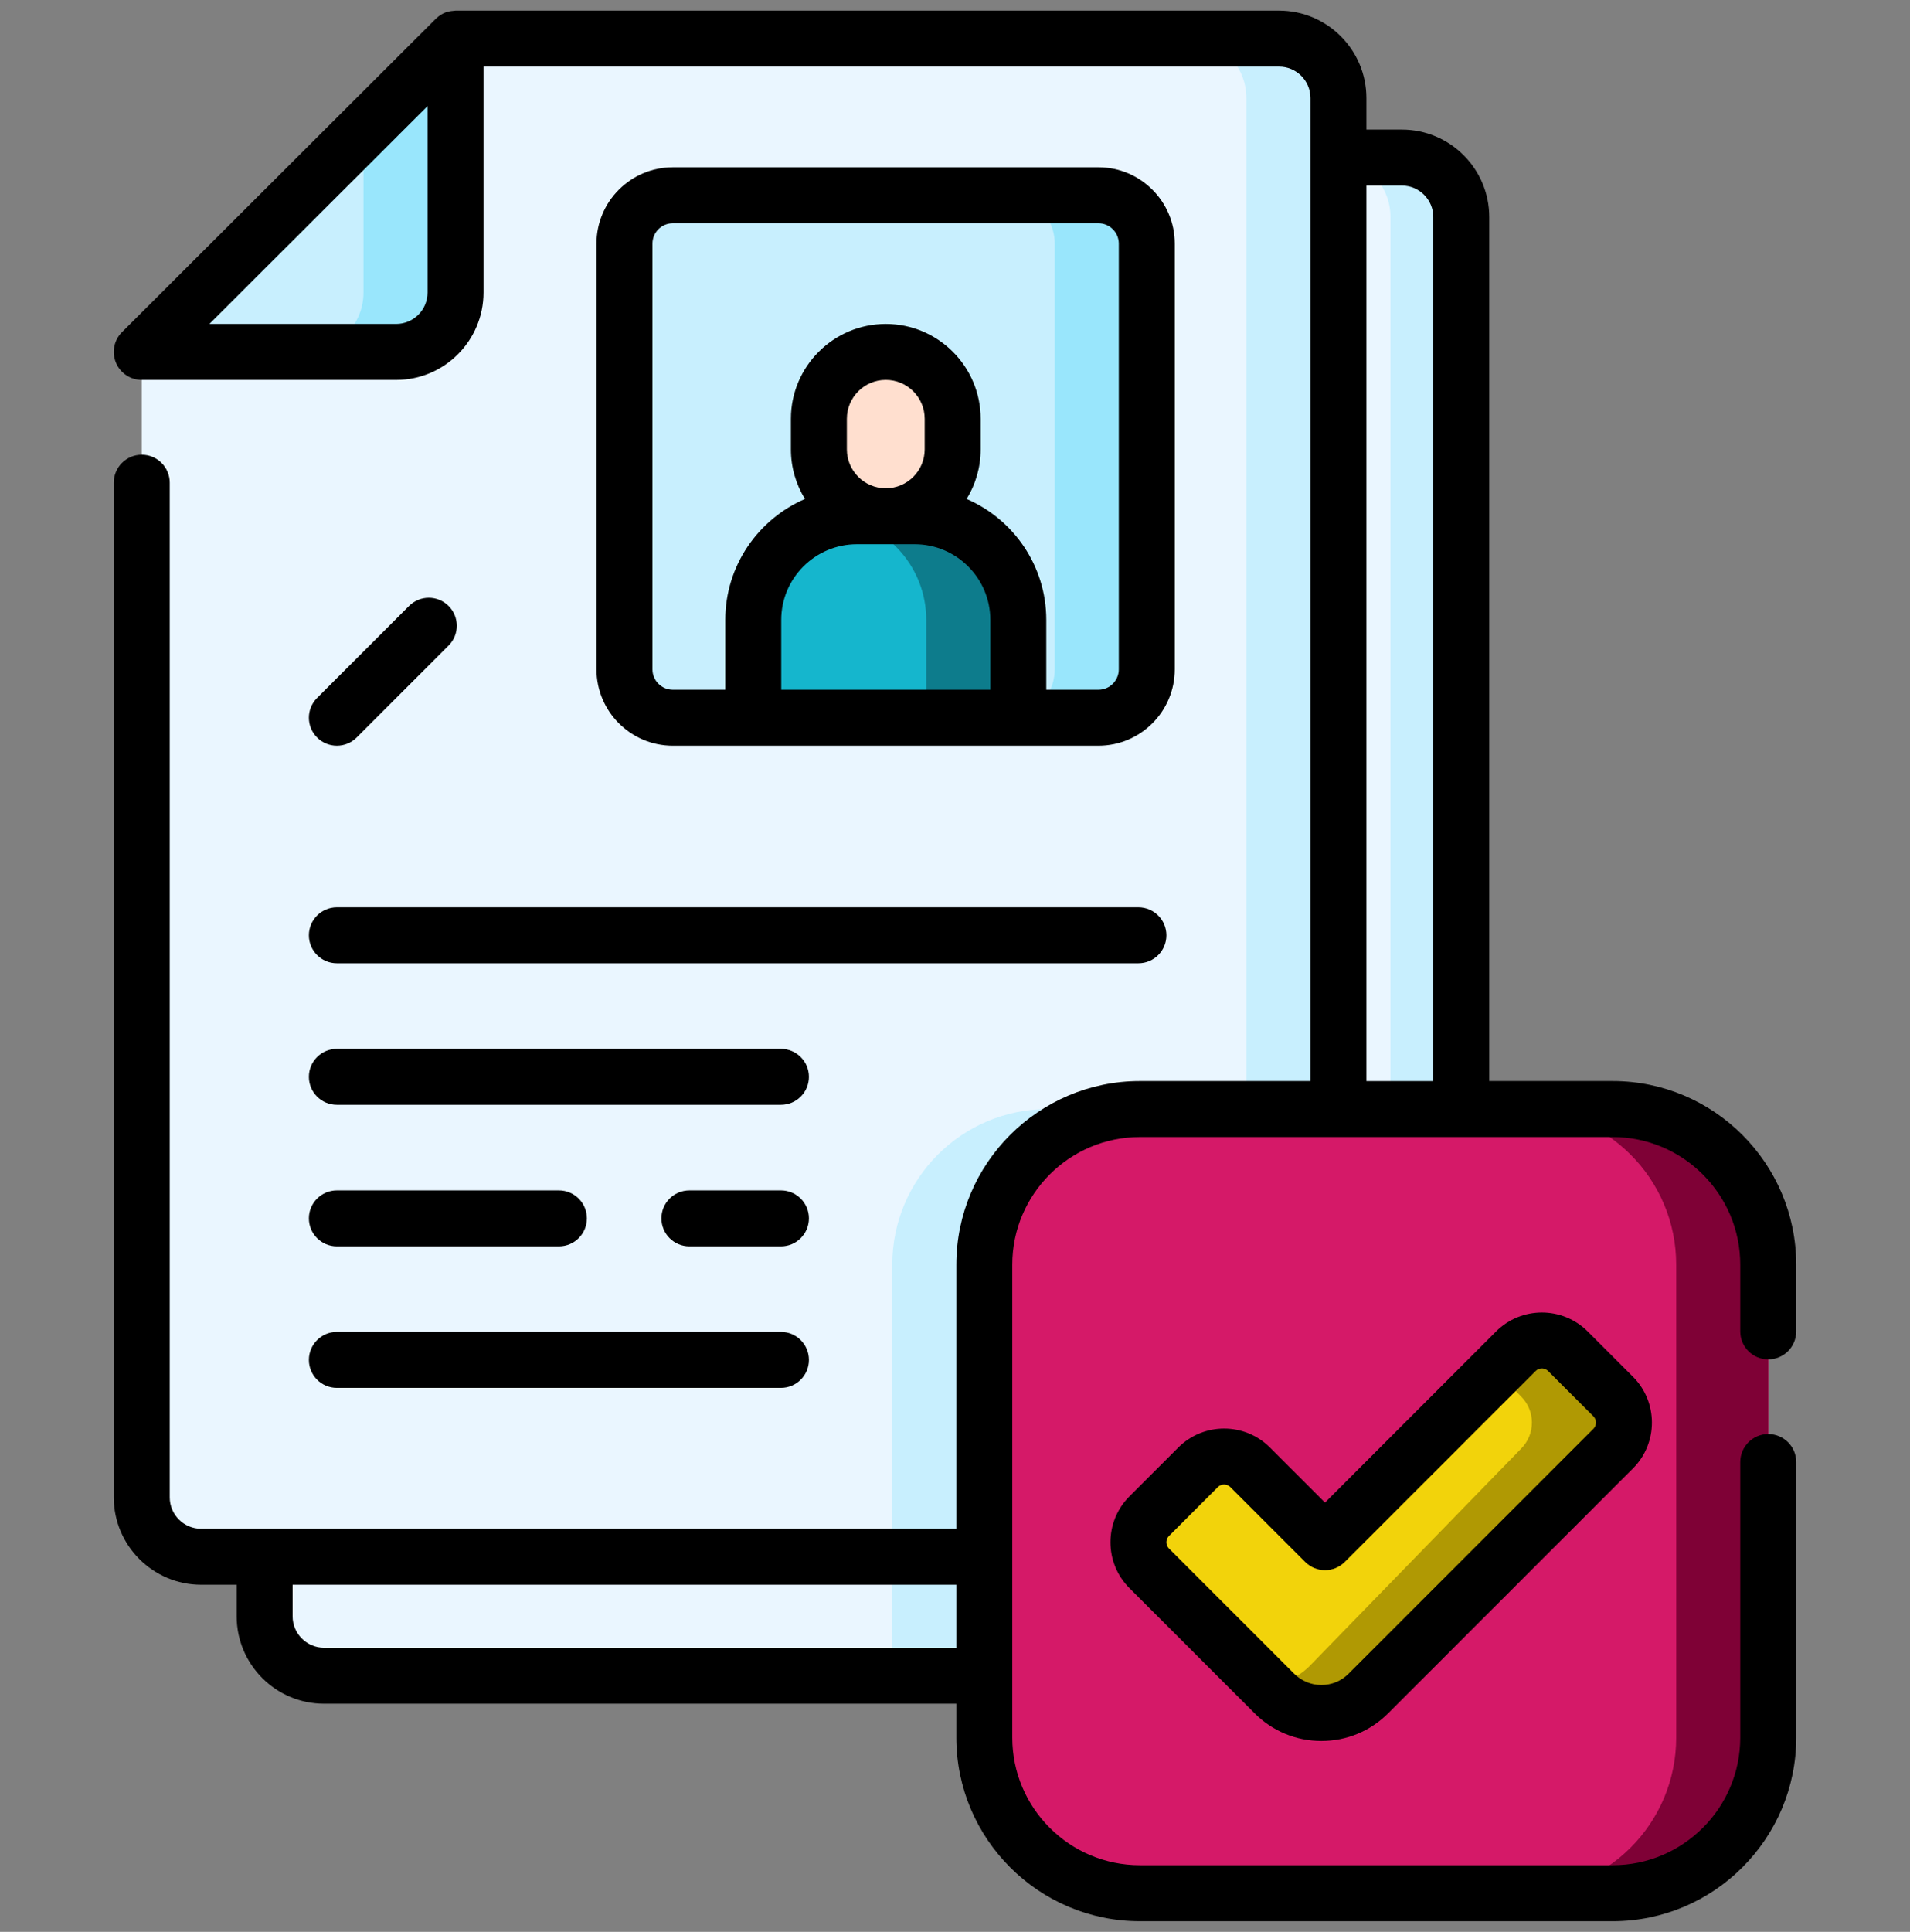
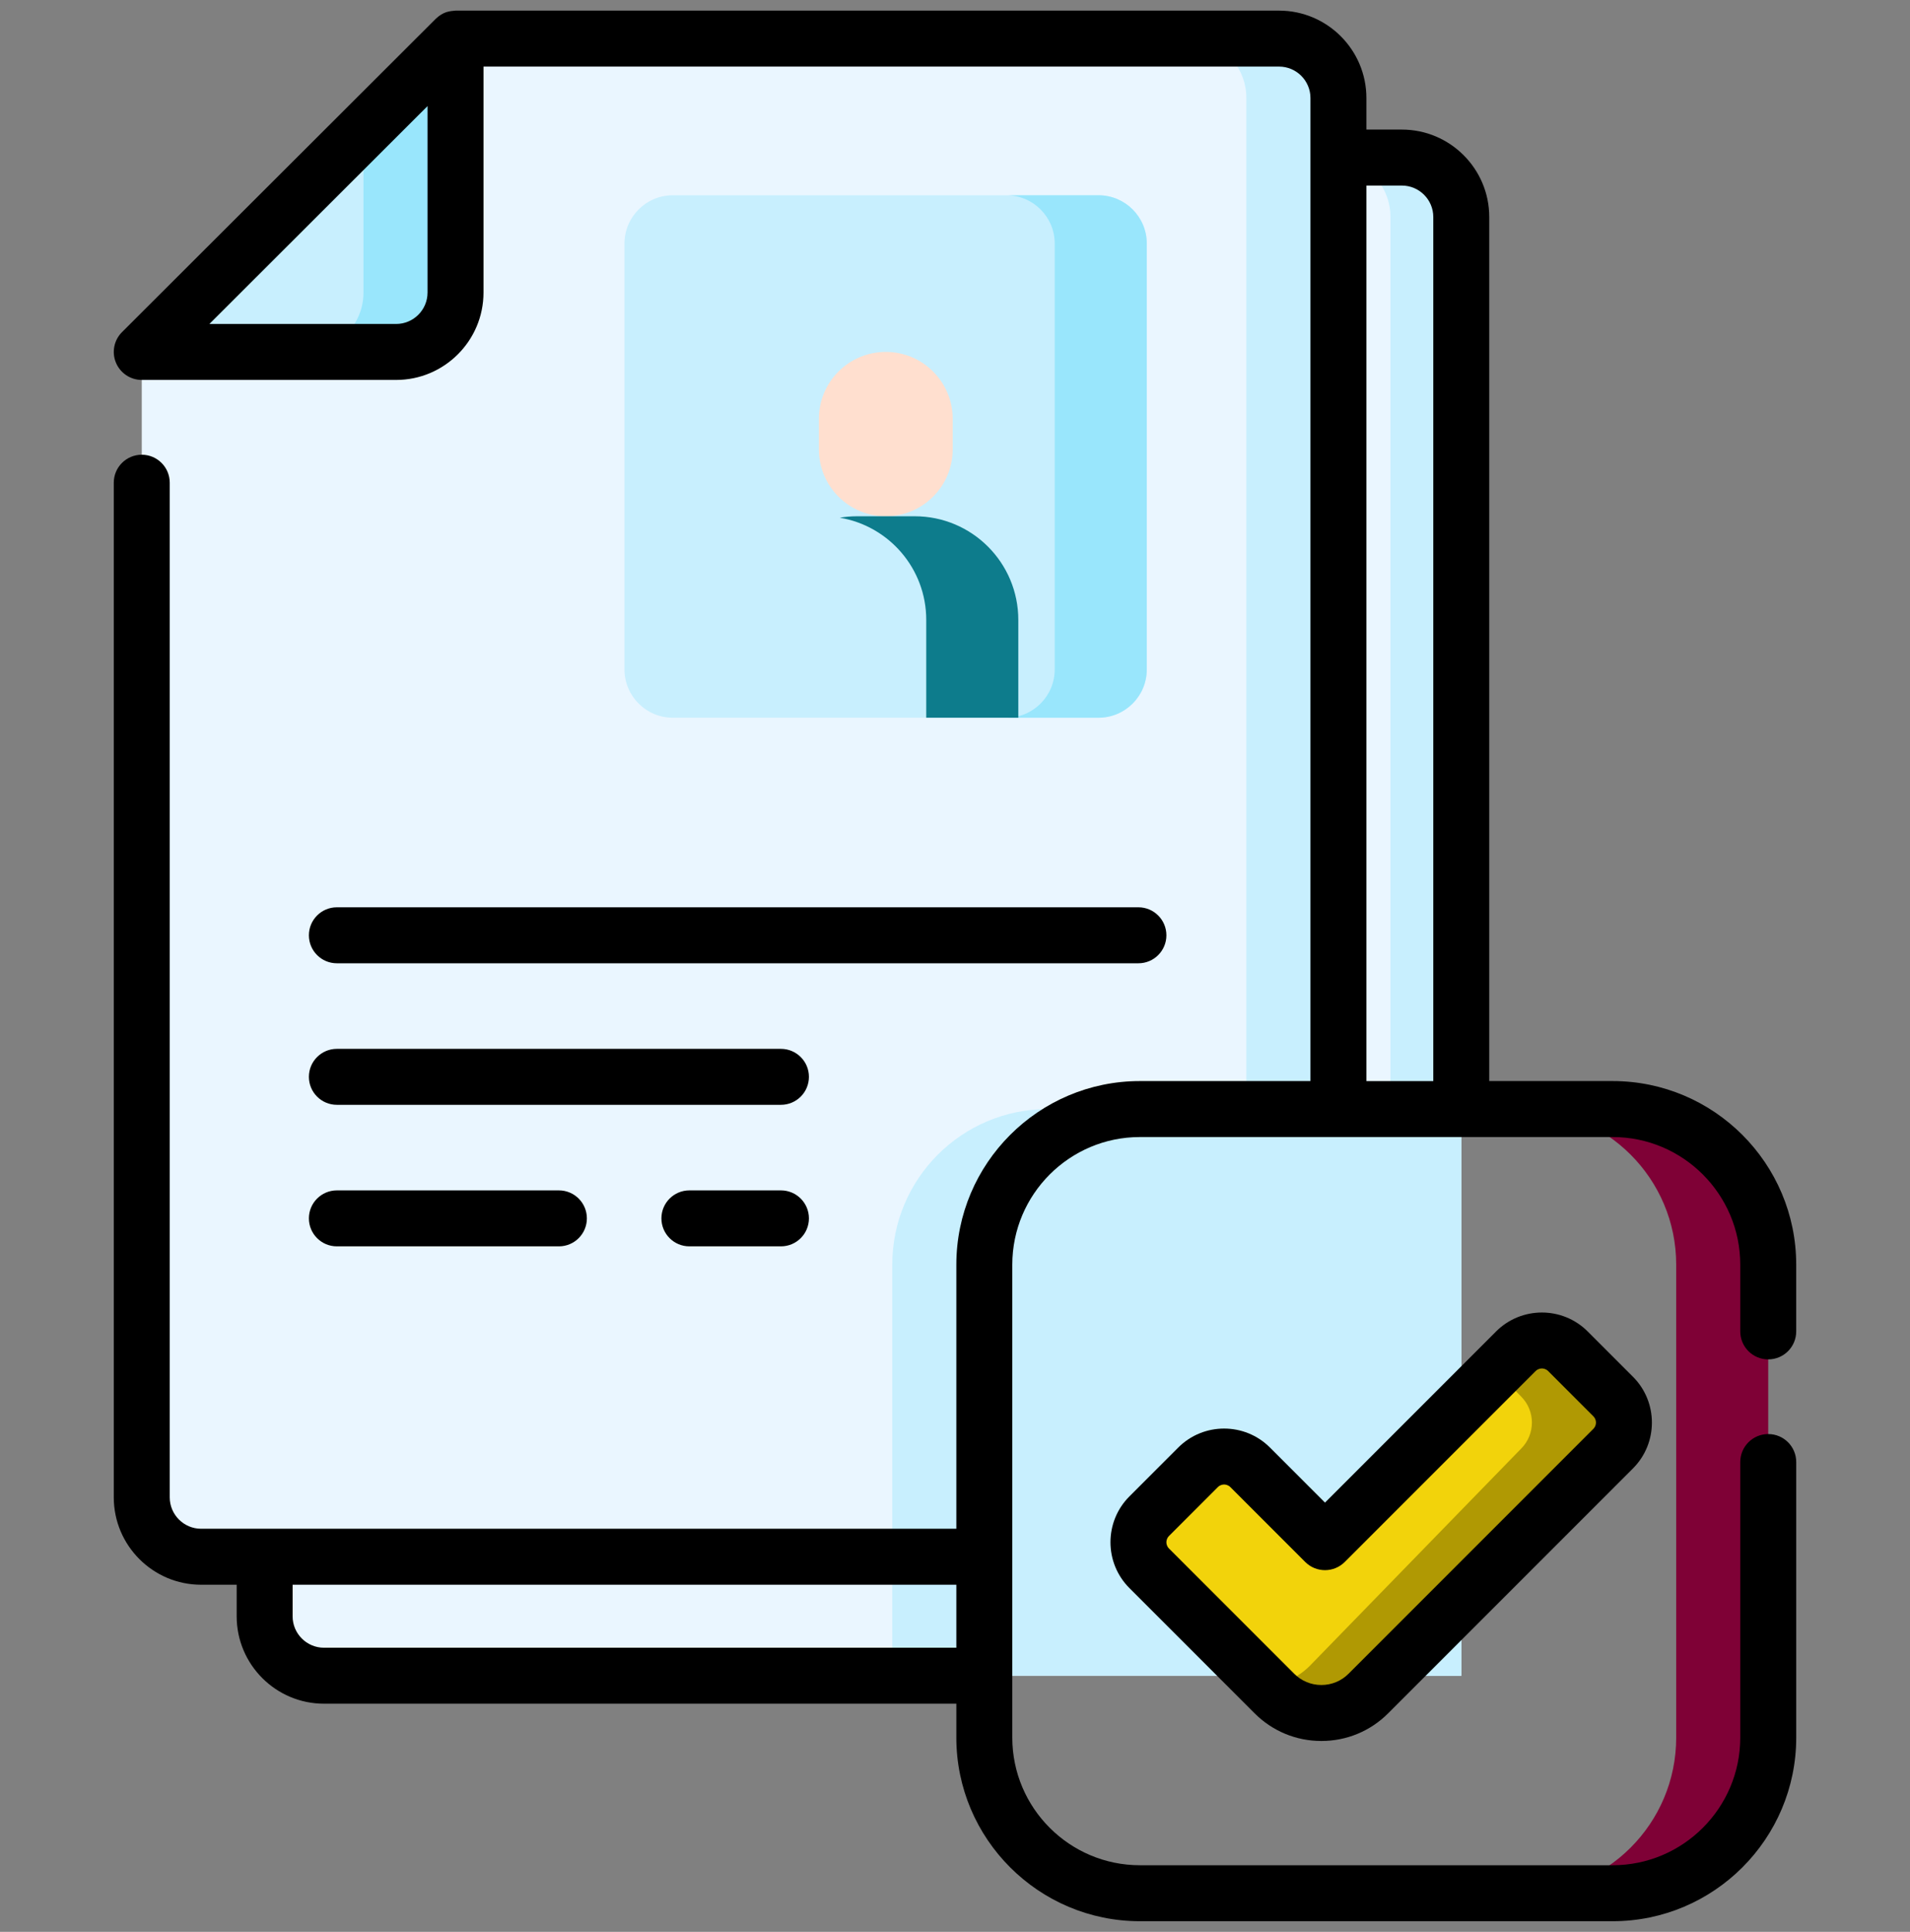
<svg xmlns="http://www.w3.org/2000/svg" width="90" height="91" viewBox="0 0 90 91" fill="none">
  <rect x="0" y="0" width="90" height="91" fill="#808080" stroke="none" />
  <g id="Registered" clip-path="url(#clip0_934_394)">
    <g id="Group">
      <g id="Group_2">
        <path id="Vector" d="M68.855 10.221V78.935H15.267C13.722 78.935 12.47 77.682 12.47 76.137V24.719L30.213 7.422H66.057C67.602 7.422 68.855 8.676 68.855 10.221Z" fill="#EAF6FF" />
        <path id="Vector_2" d="M68.855 52.243V78.935H42.044V59.575C42.044 55.525 45.325 52.243 49.375 52.243H68.855Z" fill="#C8EFFE" />
        <path id="Vector_3" d="M66.058 7.423H62.721C64.266 7.423 65.519 8.675 65.519 10.221V78.935H68.856V10.221C68.856 8.676 67.603 7.423 66.058 7.423Z" fill="#C8EFFE" />
        <path id="Vector_4" d="M63.067 4.617V73.331H9.478C7.933 73.331 6.68 72.078 6.68 70.533V16.579L21.465 1.818H60.269C61.814 1.818 63.067 3.072 63.067 4.617Z" fill="#EAF6FF" />
        <path id="Vector_5" d="M63.067 52.243V73.331H42.044V59.575C42.044 55.525 45.325 52.243 49.375 52.243H63.067Z" fill="#C8EFFE" />
        <path id="Vector_6" d="M60.269 1.818H55.931C57.476 1.818 58.729 3.071 58.729 4.616V73.331H63.066V4.616C63.066 3.071 61.814 1.818 60.269 1.818Z" fill="#C8EFFE" />
-         <path id="Vector_7" d="M75.989 89.182H53.713C49.664 89.182 46.381 85.899 46.381 81.85V59.574C46.381 55.525 49.664 52.243 53.713 52.243H75.989C80.038 52.243 83.32 55.525 83.32 59.574V81.85C83.32 85.899 80.038 89.182 75.989 89.182Z" fill="#D51968" />
        <path id="Vector_8" d="M75.989 52.243H71.651C75.7 52.243 78.983 55.525 78.983 59.574V81.85C78.983 85.899 75.7 89.181 71.651 89.181H75.989C80.038 89.181 83.32 85.899 83.32 81.85V59.574C83.32 55.525 80.038 52.243 75.989 52.243Z" fill="#7F0136" />
        <path id="Vector_9" d="M6.68 16.578L21.465 1.818V13.78C21.465 15.326 20.212 16.578 18.667 16.578H6.68Z" fill="#C8EFFE" />
        <path id="Vector_10" d="M17.127 6.149V13.78C17.127 15.326 15.874 16.578 14.329 16.578H18.667C20.212 16.578 21.465 15.326 21.465 13.78V1.818L17.127 6.149Z" fill="#99E6FC" />
        <path id="Vector_11" d="M62.434 72.645L58.907 69.119C58.23 68.441 57.131 68.441 56.453 69.119L54.151 71.421C53.473 72.099 53.473 73.197 54.151 73.875L60.05 79.774C61.273 80.997 63.255 80.997 64.478 79.774L76.014 68.238C76.691 67.561 76.691 66.462 76.014 65.784L73.881 63.652C73.203 62.974 72.105 62.974 71.427 63.652L62.434 72.645Z" fill="#F2D30B" />
        <path id="Vector_12" d="M76.014 65.785L73.881 63.652C73.204 62.974 72.105 62.974 71.427 63.652L70.361 64.718C70.612 64.8 70.849 64.939 71.049 65.139L71.676 65.785C72.354 66.462 72.354 67.561 71.676 68.239L61.712 78.477C61.143 79.047 60.408 79.347 59.662 79.386L60.05 79.774C61.273 80.997 63.255 80.997 64.478 79.774L76.014 68.238C76.691 67.561 76.691 66.462 76.014 65.785Z" fill="#B09903" />
        <path id="Vector_13" d="M51.759 33.809H31.703C30.446 33.809 29.426 32.789 29.426 31.532V11.476C29.426 10.218 30.446 9.198 31.703 9.198H51.759C53.017 9.198 54.037 10.218 54.037 11.476V31.532C54.037 32.789 53.017 33.809 51.759 33.809Z" fill="#C8EFFE" />
        <path id="Vector_14" d="M51.759 9.198H47.422C48.679 9.198 49.699 10.218 49.699 11.476V31.532C49.699 32.789 48.679 33.809 47.422 33.809H51.759C53.017 33.809 54.037 32.789 54.037 31.532V11.476C54.037 10.218 53.017 9.198 51.759 9.198Z" fill="#99E6FC" />
        <path id="Vector_15" d="M41.739 24.319C39.998 24.319 38.586 22.908 38.586 21.167V19.73C38.586 17.989 39.998 16.578 41.739 16.578C43.479 16.578 44.891 17.989 44.891 19.73V21.167C44.891 22.908 43.479 24.319 41.739 24.319Z" fill="#FFDFCF" />
-         <path id="Vector_16" d="M43.102 24.319H40.375C37.679 24.319 35.494 26.504 35.494 29.2V33.809H47.983V29.2C47.983 26.504 45.798 24.319 43.102 24.319Z" fill="#15B6CD" />
        <path id="Vector_17" d="M43.102 24.319H40.375C40.1 24.319 39.832 24.343 39.57 24.387C41.882 24.771 43.645 26.779 43.645 29.2V33.809H47.983V29.2C47.983 26.504 45.798 24.319 43.102 24.319Z" fill="#0D7C8C" />
      </g>
      <g id="Group_3">
        <path id="Vector_18" d="M83.32 64.035C84.048 64.035 84.638 63.445 84.638 62.716V59.574C84.638 54.805 80.758 50.924 75.989 50.924H70.174V10.221C70.174 7.951 68.327 6.104 66.057 6.104H64.385V4.617C64.385 2.347 62.538 0.5 60.269 0.5H21.465C21.176 0.525 20.888 0.548 20.532 0.887L5.749 15.645C5.371 16.022 5.258 16.589 5.462 17.082C5.666 17.575 6.147 17.897 6.68 17.897H18.667C20.936 17.897 22.783 16.05 22.783 13.78V3.137H60.269C61.085 3.137 61.749 3.801 61.749 4.617V50.924H53.712C48.943 50.924 45.063 54.805 45.063 59.574V72.013H9.478C8.662 72.013 7.998 71.349 7.998 70.533V22.738C7.998 22.01 7.408 21.42 6.68 21.42C5.952 21.42 5.361 22.01 5.361 22.738V70.533C5.361 72.803 7.208 74.65 9.478 74.65H11.152V76.137C11.152 78.407 12.998 80.254 15.267 80.254H45.063V81.85C45.063 86.62 48.943 90.5 53.713 90.5H75.989C80.758 90.5 84.639 86.62 84.639 81.85V68.871C84.639 68.142 84.049 67.552 83.32 67.552C82.592 67.552 82.002 68.142 82.002 68.871V81.85C82.002 85.166 79.304 87.863 75.989 87.863H53.712C50.397 87.863 47.7 85.166 47.7 81.85V59.574C47.7 56.259 50.397 53.561 53.712 53.561H75.989C79.304 53.561 82.002 56.259 82.002 59.574V62.716C82.002 63.445 82.592 64.035 83.32 64.035ZM20.146 13.78C20.146 14.596 19.483 15.26 18.667 15.26H9.867L20.146 4.997V13.78ZM15.267 77.617C14.451 77.617 13.788 76.953 13.788 76.137V74.65H45.063V77.617H15.267ZM64.385 8.741H66.057C66.873 8.741 67.537 9.405 67.537 10.221V50.925H64.385V8.741Z" fill="black" />
        <path id="Vector_19" d="M70.495 62.72L62.434 70.781L59.84 68.186C58.649 66.996 56.712 66.996 55.521 68.186L53.218 70.489C52.028 71.68 52.028 73.617 53.218 74.807L59.118 80.707C59.958 81.547 61.076 82.01 62.264 82.01C63.452 82.01 64.57 81.547 65.41 80.707L76.946 69.171C78.136 67.98 78.136 66.043 76.946 64.853L74.813 62.72C73.623 61.529 71.686 61.529 70.495 62.72ZM75.081 67.306L63.545 78.842C63.203 79.185 62.748 79.373 62.264 79.373C61.78 79.373 61.325 79.185 60.983 78.842L55.083 72.943C54.977 72.837 54.961 72.713 54.961 72.648C54.961 72.584 54.977 72.46 55.083 72.354L57.386 70.051C57.492 69.945 57.616 69.929 57.68 69.929C57.745 69.929 57.869 69.945 57.975 70.051L61.502 73.577C62.017 74.092 62.851 74.092 63.366 73.577L72.359 64.584C72.466 64.478 72.59 64.462 72.654 64.462C72.719 64.462 72.843 64.478 72.949 64.584L75.081 66.717C75.244 66.879 75.244 67.144 75.081 67.306Z" fill="black" />
-         <path id="Vector_20" d="M51.759 35.127C53.742 35.127 55.355 33.514 55.355 31.531V11.476C55.355 9.493 53.742 7.88 51.759 7.88H31.703C29.721 7.88 28.107 9.493 28.107 11.476V31.531C28.107 33.514 29.721 35.127 31.703 35.127H51.759ZM36.812 32.491V29.2C36.812 27.235 38.41 25.637 40.375 25.637H43.103C45.067 25.637 46.665 27.235 46.665 29.2V32.491H36.812ZM43.572 21.167C43.572 22.178 42.75 23.001 41.738 23.001C40.727 23.001 39.904 22.178 39.904 21.167V19.73C39.904 18.719 40.727 17.896 41.738 17.896C42.75 17.896 43.572 18.719 43.572 19.73V21.167ZM30.744 31.531V11.476C30.744 10.947 31.174 10.517 31.703 10.517H51.759C52.288 10.517 52.718 10.947 52.718 11.476V31.531C52.718 32.06 52.288 32.491 51.759 32.491H49.301V29.2C49.301 26.649 47.753 24.455 45.548 23.504C45.967 22.824 46.209 22.023 46.209 21.167V19.73C46.209 17.265 44.204 15.26 41.739 15.26C39.273 15.26 37.268 17.265 37.268 19.73V21.167C37.268 22.023 37.51 22.824 37.93 23.504C35.724 24.455 34.176 26.65 34.176 29.2V32.491H31.704C31.175 32.491 30.744 32.06 30.744 31.531Z" fill="black" />
        <path id="Vector_21" d="M14.555 44.058C14.555 44.786 15.145 45.376 15.873 45.376H53.642C54.371 45.376 54.961 44.786 54.961 44.058C54.961 43.33 54.371 42.739 53.642 42.739H15.873C15.145 42.739 14.555 43.33 14.555 44.058Z" fill="black" />
        <path id="Vector_22" d="M36.798 49.407H15.873C15.145 49.407 14.555 49.997 14.555 50.725C14.555 51.453 15.145 52.043 15.873 52.043H36.798C37.527 52.043 38.117 51.453 38.117 50.725C38.117 49.997 37.526 49.407 36.798 49.407Z" fill="black" />
        <path id="Vector_23" d="M36.798 56.074H32.484C31.756 56.074 31.166 56.664 31.166 57.392C31.166 58.12 31.756 58.71 32.484 58.71H36.798C37.527 58.71 38.117 58.12 38.117 57.392C38.117 56.664 37.526 56.074 36.798 56.074Z" fill="black" />
        <path id="Vector_24" d="M15.873 58.71H26.336C27.064 58.71 27.654 58.12 27.654 57.392C27.654 56.664 27.064 56.074 26.336 56.074H15.873C15.145 56.074 14.555 56.664 14.555 57.392C14.555 58.12 15.145 58.71 15.873 58.71Z" fill="black" />
-         <path id="Vector_25" d="M15.873 65.377H36.798C37.527 65.377 38.117 64.787 38.117 64.059C38.117 63.331 37.527 62.74 36.798 62.74H15.873C15.145 62.74 14.555 63.331 14.555 64.059C14.555 64.787 15.145 65.377 15.873 65.377Z" fill="black" />
-         <path id="Vector_26" d="M19.274 28.544L14.941 32.877C14.426 33.392 14.426 34.226 14.941 34.741C15.199 34.999 15.536 35.127 15.873 35.127C16.211 35.127 16.548 34.999 16.806 34.741L21.138 30.409C21.653 29.894 21.653 29.059 21.138 28.545C20.623 28.03 19.789 28.03 19.274 28.544Z" fill="black" />
      </g>
    </g>
  </g>
  <defs>
    <clipPath id="clip0_934_394">
      <rect width="90" height="90" fill="white" transform="translate(0 0.5)" />
    </clipPath>
  </defs>
</svg>